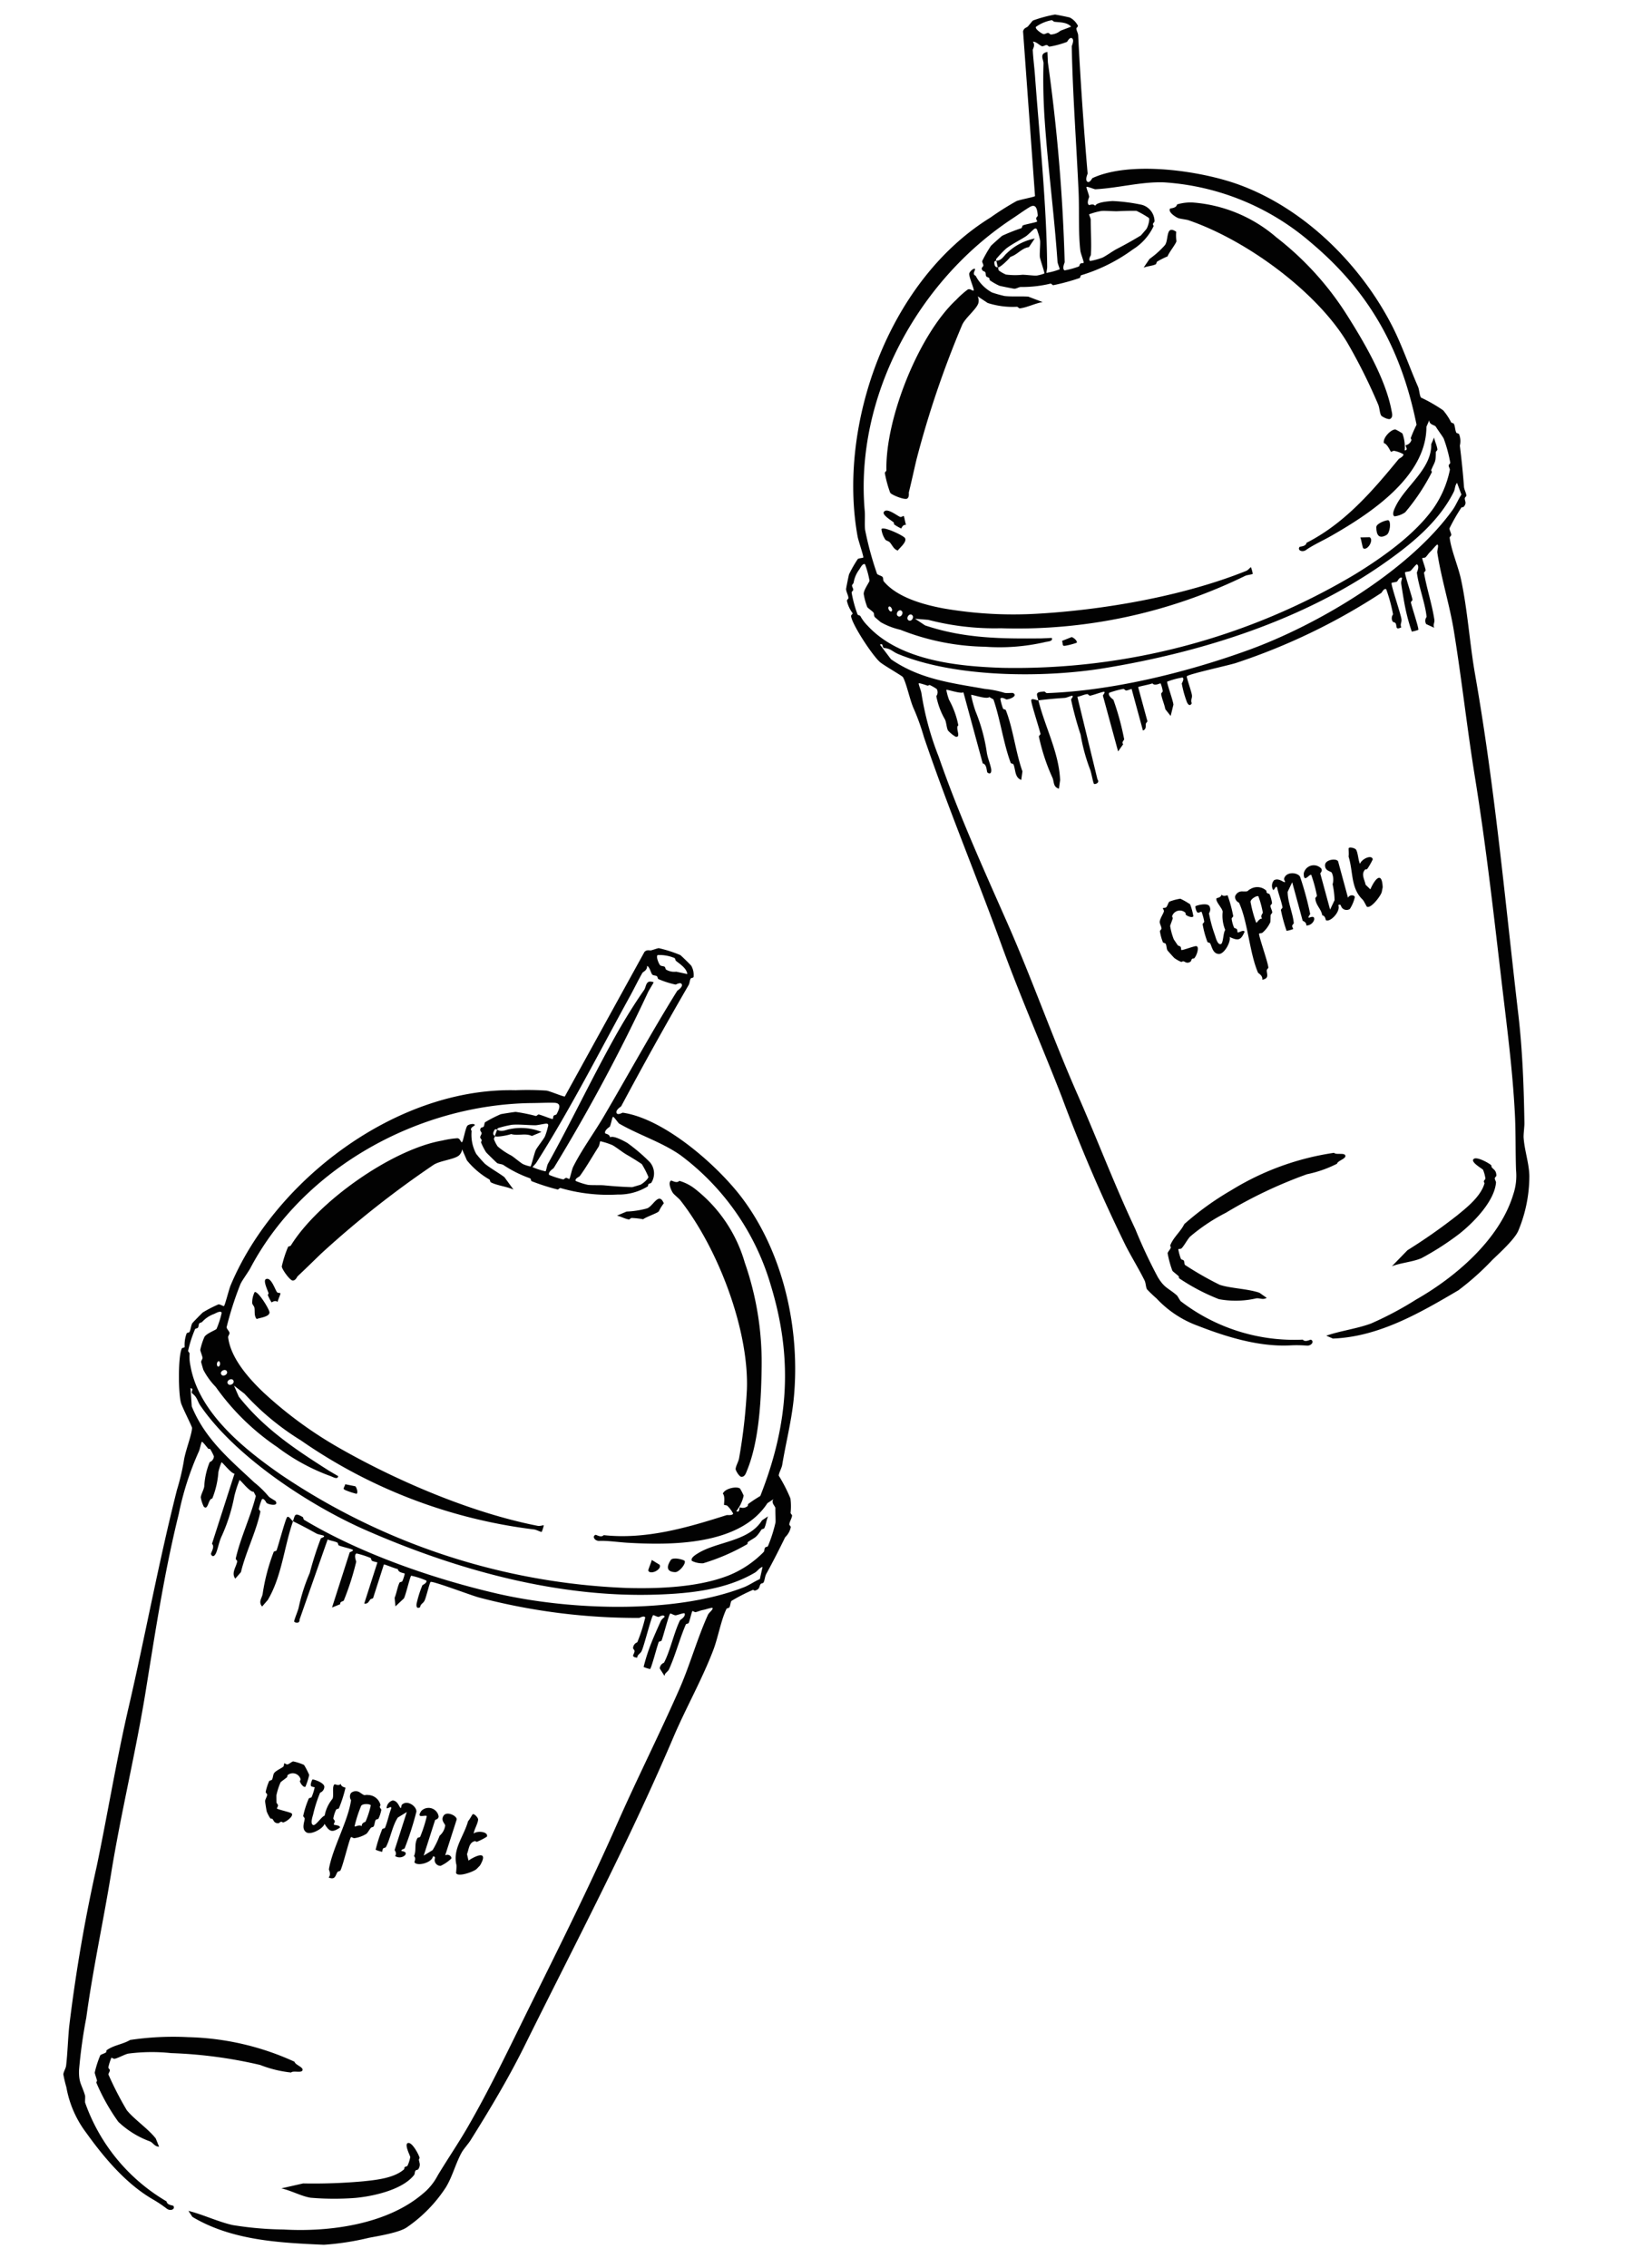
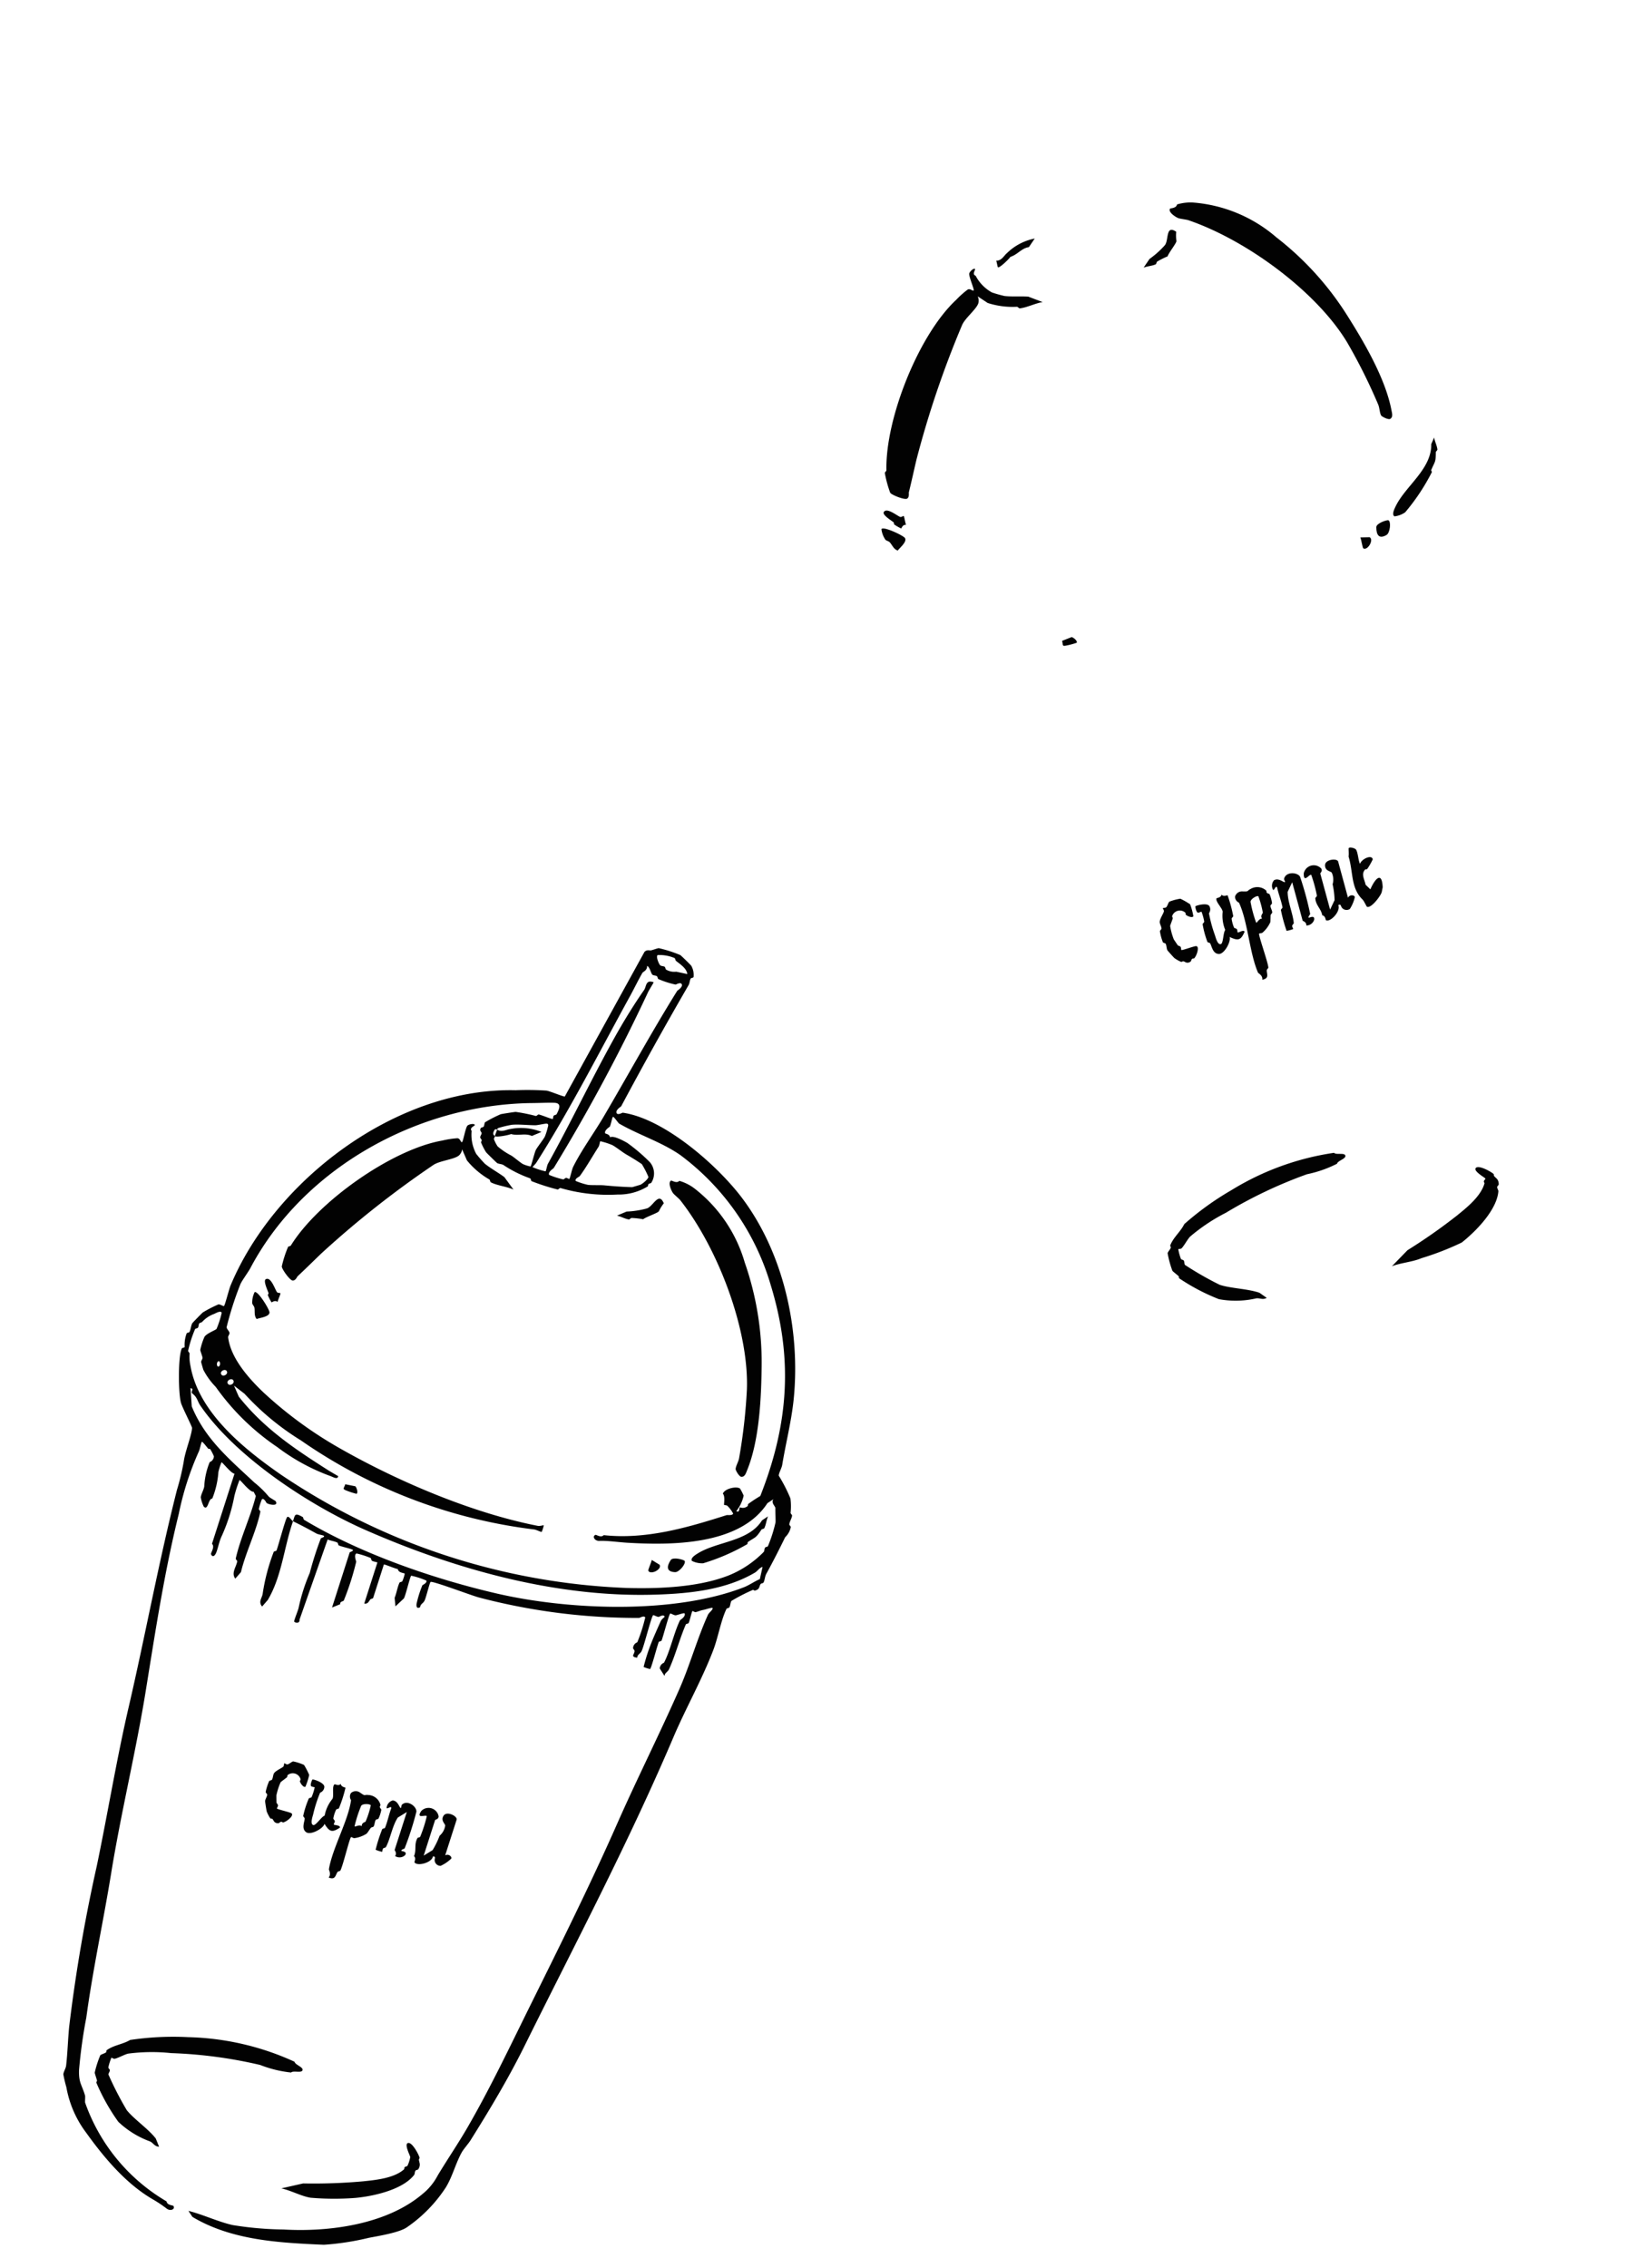
<svg xmlns="http://www.w3.org/2000/svg" width="180" height="250" viewBox="0 0 180 250">
  <defs>
    <clipPath id="clip-path">
      <rect id="사각형_331" data-name="사각형 331" width="180" height="250" transform="translate(746.591 4488.589)" fill="#fff" stroke="#707070" stroke-width="1" />
    </clipPath>
  </defs>
  <g id="dessert04" transform="translate(-746.591 -4488.589)" clip-path="url(#clip-path)">
    <g id="그룹_4605" data-name="그룹 4605" transform="translate(739.816 4481.826)">
      <g id="그룹_4535" data-name="그룹 4535" transform="translate(84.693 19.291) rotate(-16)">
-         <path id="패스_9597" data-name="패스 9597" d="M17.294,72.211c.028-.734-.117-.957.883-.737.1.021.149.23.248.252,6.819,1.7,15.269,2.074,22.709,1.556,7.918-.546,19.278-3.449,25.846-8.641.486-.386.907-.946,1.393-1.354l-.106-1.375c-.344.237-.361.567-.634.865-2.531,2.75-6.174,4.285-9.69,5.487-10.091,3.452-21.6,3.867-32.758,2.552C18.609,70.038,9.2,67.334,3.808,63.031c-.468-.372-.564-.766-1.233-1.017-.3-.113.1-.585-.369-.5l.723,1.882c2.47,3.016,5.661,4.338,9.035,5.994a11.145,11.145,0,0,1,1.985,1.024c.181.1.837.23.872.262.507.45-.5.592-.883.489-.039-.011-.425-.461-.62-.259a5.725,5.725,0,0,0-.014,1.124c.014.1.238.163.248.252.209,2.194-.241,4.753-.1,6.993l-.386.868c-.631-.461-.276-1.237-.351-1.879-.011-.092-.241-.163-.248-.252-.177-2.315.22-4.895.1-7.241l-.369-.379c-.365.2-1.8-.854-1.864-.776a13.217,13.217,0,0,0-.025,1.871,19.332,19.332,0,0,1-.064,4.746c-.064.556.011,1.177-.025,1.747-.025.4-.22.709-.5.369-.1-.117.213-.893-.234-1.127L9.6,69.1c-.333.117-1.673-.847-1.737-.773a6.393,6.393,0,0,0-.014,1.124,9.6,9.6,0,0,1,.209,3c-.432.11-.025,1.443-.638,1.116a3.616,3.616,0,0,1-.613-.883c-.071-.358.071-.861.018-1.248a8.221,8.221,0,0,1-.213-2.75.714.714,0,0,0,.259-.744,5.082,5.082,0,0,0-.617-.634c-.057-.039-.188.035-.248,0-.174-.113-.815-.571-.868-.51-.071.081.032.836-.014,1.124a32.45,32.45,0,0,0-.1,7.241c.362,6.678,1.34,13.26,2.229,19.764.914,6.678,1.308,13.582,2.222,20.264.727,5.327,1.166,10.725,2.031,16.014a55.825,55.825,0,0,0,.922,5.756c.376,1.389.737,1.418,1.464,2.517.064.1.177.666.241.751A20.512,20.512,0,0,0,25.89,148c.184.4.79.191.872.262.326.291-.159.677-.631.493a13.983,13.983,0,0,0-1.74-.525c-3.357-.776-6.522-2.846-9.177-4.87a11.707,11.707,0,0,1-3.566-4.168,14.533,14.533,0,0,1-.734-1.258c-.06-.291.067-.7.014-1-.248-1.365-.67-2.878-.943-4.26a177.731,177.731,0,0,1-2.258-17.765c-.535-5.848-1.35-11.867-1.758-17.758C5.406,88.972,4.453,80.884,4.056,72.65A24.976,24.976,0,0,0,3.85,69.4c-.17-1.042,0-3.006-.2-3.75-.039-.149-1.684-1.84-1.967-2.276-.6-.907-1.836-4.867-1.669-5.767.018-.1.252-.163.252-.248a3.5,3.5,0,0,1-.23-1.5c.014-.092.234-.152.252-.248.057-.3-.053-.712.014-1,.018-.082.677-1.35.769-1.489a14.06,14.06,0,0,1,1.393-1.354c.181-.05.571.06.624.007.085-.082-.011-1.932.032-2.371C4.35,37,14.129,23.205,26.879,19.626a31.757,31.757,0,0,1,3.261-.953c.415-.057,2.034.113,2.123.028L36,.893c.167-.337.5-.3.631-.365.163-.089.673-.471.755-.489a14.356,14.356,0,0,1,2.5.035c.081.018,1.333.666,1.489.769a2.033,2.033,0,0,1,.61,1.131c-.032.1-.234.152-.252.248-.05.227.042.528-.011.748q-1.728,7.433-3.2,14.943c-.011.046-.514.6-.262.872.2.209.6-.238.627-.241,4.586-.719,11.782,2.534,15.415,5.207,6.27,4.608,10.41,12.239,11.849,19.519.464,2.35.578,4.863.9,7.255.05.383-.1.929-.018,1.248A17.32,17.32,0,0,1,69,53.8a6.7,6.7,0,0,1,.478,1.506c.028.1.227.16.248.252.057.294-.067.695-.014,1,.018.1.23.156.248.252a2.08,2.08,0,0,1-.266,1.244c-.252,1.588-.5,2.988-.812,4.484-.064.3.053.705-.014,1-.021.092-.22.145-.252.248-.1.294.113.56-.386.868-.064.039-.2-.039-.248,0a20.664,20.664,0,0,0-1.9,1.847c-.06.209.046.528-.011.748-.025.1-.238.156-.252.248-.22,1.375.035,3.268-.064,4.746-.23,3.456-1.028,7.043-1.393,10.47-1.35,12.728-3.714,24.985-5.753,37.39-.648,3.934-1.634,7.908-2.658,11.7-.1.365-.443,1.141-.521,1.492-.3,1.382-.2,2.885-.556,4.239a15.713,15.713,0,0,1-2.822,5.458c-.624.8-2.754,1.847-3.654,2.322a29.487,29.487,0,0,1-4.526,2.187c-4.714,1.216-9.832,2.517-14.755,1.3l-.617-.507c1.659-.085,3.481.195,5.118.071a37.465,37.465,0,0,0,5.512-1.173c4.817-1.17,10.651-3.807,13.476-8.184a6.449,6.449,0,0,0,1.031-2.485c.489-1.964,1.12-3.991,1.581-5.972,1.148-4.952,1.861-9.85,2.7-14.95,1.194-7.266,2.417-14.539,3.3-21.936.638-5.356,1.584-10.835,2.219-16.205.337-2.85.252-5.909.617-8.734.039-.3.4-.709.262-.872-.057-.067-.709.4-.883.489-.351.181-.514.358-.755.489-.121.064-.326-.05-.376,0-.067.064.028,1.06-.018,1.375-.014.092-.244.156-.252.248-.191,1.737-.1,3.5-.323,5.242-.05.386-.326.475-.262.872l-.741-.634a.716.716,0,0,1,.259-.744c.273-1.425.082-3.5.319-4.991.007-.046.514-.571.262-.872-.067-.081-.744.447-.883.489-.174.057-.567-.064-.624-.007-.113.11,0,2.584-.043,3.123-.007.089-.248.159-.252.248-.039.535.071,3.013-.043,3.123a3.521,3.521,0,0,1-.748-.011A20.983,20.983,0,0,1,59,73.416c.05-.627.184-1.726.284-2.5.039-.3.312-.571.259-.62-.223-.209-.567.227-.627.241-.184.05-.571-.06-.624-.007-.149.145.032,3.435-.057,4.122-.05.386-.326.475-.262.872-.8.135-.365-.284-.493-.631-.039-.1-.22-.156-.248-.252a.717.717,0,0,1,.259-.744,17.914,17.914,0,0,0,.039-2.871c-.191-.206-.564.22-.627.241a68.47,68.47,0,0,1-17.527,3.009c-.865.035-5.419-.273-5.618-.078-.078.074.025,1.715-.028,2.123s-.326.475-.262.872c-.3.333-.479.025-.493-.383a11.674,11.674,0,0,1,.028-2c.007-.032.461-.425.259-.62a8.473,8.473,0,0,0-1.747-.025c-.1.1.05,2.166-.036,2.623l-.638,1.117-.362-.879c.057-.564-.053-1.2.025-1.747.014-.092.231-.149.252-.248a3.855,3.855,0,0,0,.011-.875c-.06-.064-.709.135-.872-.262-.269.053-1.623-.1-1.623-.021l-.053,3.871c0,.074-.2.135-.252.248-.092.195-.078.581-.507.617l.064-4.746c0-.032-.457.039-.624-.007-.1-.028-.156-.237-.248-.252a9.371,9.371,0,0,0-1.623-.021c-.266.252.23.833.238.879a29.561,29.561,0,0,1-.06,4.494c-.028.113-.4.223-.255.5l-.758.613.085-6.369c0-.064.376-.269.255-.372-.092-.078-1.265.025-1.623-.021-.092-.011-.152-.237-.248-.252-.344-.06-.762.025-1.124-.014L21.158,82.4c.188.447-.415.478-.5.369-.074-.089.057-1.265.021-1.623a20.215,20.215,0,0,1,.053-3.995,37.006,37.006,0,0,1,.053-3.995c.018-.085.379-.266.255-.372-.078-.064-.634.039-.875-.011-1.01-.216-1.74-.362-2.864-.539-.117,3.009.6,6.164-.124,9.116l-.386.868c-.588-.383-.273-.886-.354-1.379a21.809,21.809,0,0,1-.184-4.75c0-.085.248-.16.252-.248.039-.634-.082-3.732.053-3.87.17-.174.553.23.744.259ZM41.23,1.847c-.277-.6-1.063-.794-1.609-1.021-.106-.043-.156-.23-.248-.252A4.265,4.265,0,0,0,37.5.8c-.2.181.44.957.61,1.007s.351-.042.5.007c.1.035.156.234.248.252a1.788,1.788,0,0,0,1.127-.11l1.251-.106Zm-.266,1.248c-.2-.209-.6.237-.627.241a9.911,9.911,0,0,1-2-.028c-.092-.018-.142-.22-.248-.252-.149-.05-.344.039-.5-.007-.206-.064-.521-.734-.865-.762.184.454-.234.751-.262.872-.209.893-.358,1.886-.535,2.74-1.429,6.848-2.68,14-4.526,20.671-.067.237-.284.6-.259.62a7.571,7.571,0,0,0,1.5.021c.06-.06-.039-.638.011-.876,1.092-5.111,1.854-10.325,2.956-15.447.422-1.964.968-4.076,1.581-5.972.138-.429-.2-1.18.766-1.113l-.266,1.12A197.462,197.462,0,0,1,33.4,26.6c-.018.064-.514.61-.262.872a8.921,8.921,0,0,0,1.623.021c.089-.014.145-.2.252-.248.135-.053.33.05.376,0,.071-.067-.032-1.06.018-1.375.319-1.967,1.113-4.264,1.584-6.224,1.251-5.228,2.332-10.5,3.711-15.684.021-.085.514-.6.262-.872ZM63.971,56.36A.819.819,0,0,0,64.726,56c.042-.064-.032-.2,0-.248a15.231,15.231,0,0,1,1.017-1.233c.688-8.645-1.035-15.656-5.689-22.557a27.447,27.447,0,0,0-13.717-10.8c-2.407-.776-4.991-.776-7.475-1.35-.1-.021-.8-.592-.868-.51s.035.836-.014,1.124c-.007.046-.517.6-.262.872.025.025.5-.064.62.259.294-.326,1.457-.092,2,.028a19.726,19.726,0,0,1,2.981,1.29A1.9,1.9,0,0,1,44.161,25c-.021.089-.2.138-.252.248-.035.078.028.195,0,.248a6.06,6.06,0,0,1-2.9,1.832,18.8,18.8,0,0,1-6.259,1.163c-.089.007-.163.241-.252.248a23.53,23.53,0,0,1-3-.039c-.089-.007-.156-.245-.248-.252a13.289,13.289,0,0,1-3.24-.542c-.206-.064-.535.05-.748-.011-.082-.025-1.407-.712-1.489-.769a6.336,6.336,0,0,1-.861-.886c-.032-.053.039-.174,0-.248-.046-.1-.209-.156-.248-.252-.053-.138.057-.344.007-.5-.035-.121-.337-.177-.245-.5.028-.1.22-.145.252-.248.05-.149-.039-.344.007-.5a14.178,14.178,0,0,1,1.393-1.354c.135-.085,1.425-.709,1.51-.73a20.688,20.688,0,0,1,2.251-.22c.1-.014.159-.237.252-.248.347-.039,1.552.092,1.623.021.043-.042-.053-.241,0-.376.046-.106.238-.16.252-.248.142-.716.174-1.34-.61-1.131-.61.16-1.514.486-2.258.72C17.131,24.2,7.009,34.608,4.644,46.943c-.085.447-.486,1.588-.528,1.992a36.045,36.045,0,0,0-.067,4.994c.036.138.454.365.493.507.046.167-.064.372-.007.5.943,2.116,3.495,3.672,5.558,4.7a45.12,45.12,0,0,0,9.694,3.378c6.94,1.574,15.9,2.6,23.453,1.818.3-.032.585-.294.627-.241a3.514,3.514,0,0,1-.011.748c-.06.06-.638-.057-.875-.011a57.156,57.156,0,0,1-27.452-1.871,29.047,29.047,0,0,1-7.45-3.1l-1.368-.517.861,1.01c3.793,2.616,7.819,3.771,11.923,4.909l1.12.266c.053.436-.574.237-.879.237a22.354,22.354,0,0,1-6.476-1.336,26.441,26.441,0,0,1-8.432-4.36,7.97,7.97,0,0,1-1.854-1.4c-.039-.05-.475-.709-.489-.755-.046-.167.064-.376.007-.5-.074-.163-.471-.663-.489-.755a7.068,7.068,0,0,1,.021-1.5c.1-.429.971-1.085,1.017-1.233a10.1,10.1,0,0,0,.025-1.871c-.2-.223-.6.237-.755.365A3.31,3.31,0,0,0,1.3,54.148c-.05.1-.213.149-.252.248-.057.135.043.34-.007.5C1,55,.8,55.049.785,55.144a13.373,13.373,0,0,0-.035,2.5c.014.092.22.152.248.252a4.648,4.648,0,0,0,.482,1.255c2.357,4.675,8.351,7.05,13,8.546a73.085,73.085,0,0,0,40.2.8c3.431-.953,7.507-2.378,10.3-4.6a11.333,11.333,0,0,0,2.921-3.583c.053-.138-.043-.34.007-.5.032-.1.234-.152.252-.248A15.448,15.448,0,0,0,68.2,56.81c-.032-.2-.358-1.07-.478-1.506-.057-.209-.666-.4-.489-.883l-.507.617c-1.538,5.366-8.822,7.55-13.483,8.684-.9.22-2.212.422-3.006.709-.479.174-.95-.227-.617-.507.081-.067.681.163.879-.237,4.633-.893,8.581-3.495,12.32-6.079.046-.032.627-.121.631-.365a3.333,3.333,0,0,0-.865-.634c-.135-.057-.333.039-.376,0s-.145-.964-.486-1.131c.021-.6,1.17-1.248,1.638-1.1a5.8,5.8,0,0,1,.617.634,4.226,4.226,0,0,1-.276,1.868c.447.1.184-.425.255-.5ZM26.187,24.372s-.206-.046-.252.121c-.167.631.227.592.241.627.039.1-.067.276,0,.376a3.88,3.88,0,0,0,.617.634,7.769,7.769,0,0,0,1.74.524c.365.1,1.141.443,1.492.521a3.852,3.852,0,0,0,.876.011c.071-.071-.021-1.5.025-1.871.035-.3.475-1.425.525-1.74a6.245,6.245,0,0,0,.014-1c-.007-.273.014-.553-.369-.379-.291.131-.79.418-1.007.486-.773.237-1.818.425-2.506.716a12.046,12.046,0,0,0-1.258.734.228.228,0,0,0-.128.248Zm9.953,2.885a8.123,8.123,0,0,0,1.375.018c.372-.046,1.347-.393,1.754-.475,1.049-.213,1.96-.422,3.006-.709.046-.014.592-.386.755-.489.216-.135.7-.9.638-1.117a10.509,10.509,0,0,0-1.109-1.138c-.677-.206-1.294-.365-1.992-.528-.4-.092-1.372-.468-1.74-.525a7.572,7.572,0,0,0-1.375-.018c-.053.05.043.44-.007.624-.323,1.134-.663,2.669-1.049,3.732-.025.064-.461.425-.259.62ZM4.5,58.3c.163-.188-.071-.7-.245-.5S4.322,58.5,4.5,58.3Zm1,.262c-.269-.277-.776.216-.507.493S5.761,58.838,5.491,58.561Zm.989.762c-.269-.277-.776.216-.507.493S6.75,59.6,6.48,59.323Z" transform="translate(0 0)" fill="#020202" />
        <path id="패스_9598" data-name="패스 9598" d="M.025,1.231C.627,1.4,1,.916,1.4.749a6.031,6.031,0,0,1,3.381-.7L3.9.784c-.8-.117-1.432.454-2.254.468-.227.2-1.5.872-1.634.727-.046-.05.039-.546.011-.748Z" transform="translate(26.163 23.141)" fill="#020202" />
        <path id="패스_9599" data-name="패스 9599" d="M1.312,5.781A5.475,5.475,0,0,0,1.3,6.9c.014.092.216.149.248.252.046.149-.05.344-.007.5a36.121,36.121,0,0,0,3.08,3.165c1.053.719,2.864,1.269,3.97,2.052l.613.759c-.489.124-.723-.206-1.12-.266A10.109,10.109,0,0,1,4.1,12.313,22.419,22.419,0,0,1,.522,8.893c-.036-.053.042-.184,0-.248C.429,8.481.05,7.971.032,7.889a11.03,11.03,0,0,1,.028-2c.032-.113.39-.326.507-.493.043-.06-.035-.2,0-.248.574-.769,1.514-1.141,2.148-1.843A32.137,32.137,0,0,1,8.741,1.141a29.8,29.8,0,0,1,12-.837c.167.315,1.12.273,1.116.638s-.957.3-1.131.61a13.1,13.1,0,0,1-3.5.2A50.162,50.162,0,0,0,7.465,3.37,20.15,20.15,0,0,0,2.949,4.809c-.34.188-.925.8-1.262.982-.121.064-.326-.05-.376,0Z" transform="translate(14.136 128.851)" fill="#020202" />
-         <path id="패스_9600" data-name="패스 9600" d="M0,8.9,2.141,7.676A61.305,61.305,0,0,0,8.414,5.514c1.272-.539,3.13-1.308,3.906-2.57.032-.053-.032-.174,0-.248.05-.106.23-.16.252-.248a3.942,3.942,0,0,0,.014-1c-.028-.113-1.021-1.1-.73-1.382.372-.362,1.567.861,1.733,1.148.032.053-.039.17,0,.248.131.3.376.439.237,1-.025.1-.223.145-.252.248-.05.16.046.358-.007.5-.737,1.918-3.555,3.527-5.43,4.3A30.716,30.716,0,0,1,3.374,8.945C2.353,9.08,1.063,8.807,0,8.9Z" transform="translate(37.565 134.03)" fill="#020202" />
+         <path id="패스_9600" data-name="패스 9600" d="M0,8.9,2.141,7.676A61.305,61.305,0,0,0,8.414,5.514c1.272-.539,3.13-1.308,3.906-2.57.032-.053-.032-.174,0-.248.05-.106.23-.16.252-.248c-.028-.113-1.021-1.1-.73-1.382.372-.362,1.567.861,1.733,1.148.032.053-.039.17,0,.248.131.3.376.439.237,1-.025.1-.223.145-.252.248-.05.16.046.358-.007.5-.737,1.918-3.555,3.527-5.43,4.3A30.716,30.716,0,0,1,3.374,8.945C2.353,9.08,1.063,8.807,0,8.9Z" transform="translate(37.565 134.03)" fill="#020202" />
        <path id="패스_9601" data-name="패스 9601" d="M1.47,5.027c-.138.135.071,3.236-.053,3.871-.018.092-.22.142-.252.248-.128.386.057.946-.762.865.2-.432-.227-.8-.237-.879-.308-2.371.475-5.7.11-7.993A.729.729,0,0,1,.035.388.8.8,0,0,1,.913.026c.844.28.493.1,1,.014A1.45,1.45,0,0,1,3.529.686c.032.053-.039.17,0,.248.046.11.227.163.248.252a3.94,3.94,0,0,1-.014,1c-.018.1-.23.149-.252.248-.053.227.05.542-.011.748-.028.1-.213.142-.252.248-.067.174-.188.635-.259.744a3.352,3.352,0,0,1-1.134.858c-.135.053-.33-.05-.376,0Zm1.053-3.98c-.135-.142-.918.05-1,.362A14.071,14.071,0,0,0,1.488,3.78c.071.082.45-.386.751-.241-.131-.4.241-.525.259-.62A10.167,10.167,0,0,0,2.523,1.047Z" transform="translate(32.132 98.626)" fill="#020202" />
        <path id="패스_9602" data-name="패스 9602" d="M1.764,5.243l.762-.865A9.246,9.246,0,0,0,2.8,2.634,1.816,1.816,0,0,0,3.064,1.39c-.053-.206-.677-.379-.486-1.007S4.082,0,4.078.4L4.021,4.527c.291-.308.755-.1.748.135a4.142,4.142,0,0,1-.89,1.113.651.651,0,0,1-.744-.259c-.2-.3.021-.567-.369-.5C2.873,5.739,1.4,6.622,1,6.239c-.025-.025.078-.5-.241-.627.085-.73-.376-1.219-.223-2,.018-.1.241-.156.252-.248A15.031,15.031,0,0,0,.821.99C.651.809-.267,1.709.076.6a1.126,1.126,0,0,1,2,.028c.085.326-.255.432-.255.5L1.764,5.25Z" transform="translate(40.087 98.024)" fill="#020202" />
        <path id="패스_9603" data-name="패스 9603" d="M3.788.255a15.015,15.015,0,0,1-.032,2.371c-.014.092-.234.149-.252.248a3.934,3.934,0,0,0-.014,1c.014.089.2.145.248.252.053.135-.05.33,0,.376.078.082.705-.156.748.135-.677.826-.975.769-1.751.1.035.524-1.067,1.655-1.645,1.478-.641-.2-.521-1-.606-1.382-.021-.1-.234-.16-.248-.252a10.492,10.492,0,0,1,.028-2c.011-.092.237-.152.252-.248A5.753,5.753,0,0,0,.527,1.212C.5,1.18.3,1.237.151,1.209-.072,1.166.01.486.038.457.123.372,1.413.4,1.53.851a.719.719,0,0,1-.259.744,14.963,14.963,0,0,0-.035,2.5c.011.266-.025,1.141.358,1.131.291-.007.592-1.155.893-1.361a4.111,4.111,0,0,1,.277-2c.113-.355-.5-1.35-.227-1.627.025-.025.5.078.627-.241.124.323.6.234.62.259Z" transform="translate(27.635 98.376)" fill="#020202" />
        <path id="패스_9604" data-name="패스 9604" d="M4.042,2.3c-.152.163-.613-.17-.744-.386-.035-.06.039-.191,0-.248a.893.893,0,0,0-1.5-.021c-.035.053.035.181,0,.248-.092.16-.489.659-.51.741a7.055,7.055,0,0,0-.021,1.5c.007.043.191.61.241.751.035.1.206.149.248.252.053.135-.05.33,0,.376.067.071,1.279-.025,1.623.021.479.064-.142,1.024-.517,1.241-.053.032-.174-.039-.248,0-.106.046-.159.22-.252.248-.471.138-.564-.17-.744-.259-.074-.035-.195.028-.248,0A3.735,3.735,0,0,1,.75,6.13C.714,6.07.278,5.18.264,5.123.211,4.914.321,4.6.275,4.376c-.021-.1-.234-.16-.248-.252A5.648,5.648,0,0,1,.044,2.876c.014-.092.23-.149.252-.248C.349,2.4.246,2.086.307,1.88c.1-.33.631-.758.762-.989.067-.117-.043-.33,0-.376s.255.071.376,0c.174-.092.379-.461.507-.493A5.647,5.647,0,0,1,3.2.044,8.137,8.137,0,0,1,4.064.93a7,7,0,0,1-.018,1.375Z" transform="translate(23.116 97.52)" fill="#020202" />
        <path id="패스_9605" data-name="패스 9605" d="M2.291,1.01l-.762.865c-.312,1.063-.1,2.467-.3,3.491-.018.089-.206.138-.252.248-.057.135.039.333,0,.376a3.522,3.522,0,0,1-.748-.011A17.008,17.008,0,0,1,.26,3.608C.267,3.519.5,3.452.512,3.36.582,2.626.49,1.85.543,1.113.5.755.15,1.354.044,1.23A.927.927,0,0,1,.433.237c.6-.163,1,.645,1.116.514C1.6.7,1.486.492,1.554.375,1.965-.337,3.152.085,3.3.648a34.164,34.164,0,0,1-.057,4.246c-.018.085-.369.255-.255.372.028.028.748-.138.493.383a.889.889,0,0,1-1,.362c.142-.376-.241-.574-.241-.627l.06-4.37Z" transform="translate(36.366 98.217)" fill="#020202" />
        <path id="패스_9606" data-name="패스 9606" d="M1.254,2.04c.312-.464,1.528-.68,1.5-.1a6.9,6.9,0,0,1-.886.861c-.053.035-.188-.043-.248,0-.574.358-.354,1-.4,1.62l.365.631c.762-.936,1.8-1.652,1.372.142-.007.028-.227.447-.255.5C2.462,6.081,1.041,7.14.69,6.782.658,6.75.555,6.091.452,5.9-.473,4.315.314,2.692.272.906.378.721.5.069.534.034c.135-.138.691.181.744.386.106.418-.092,1.141-.021,1.623Z" transform="translate(45.148 97.293)" fill="#020202" />
        <path id="패스_9607" data-name="패스 9607" d="M15.818.036c.1.1-.525.461-.135.748A4.466,4.466,0,0,0,16.9,3.049a13.834,13.834,0,0,0,1.237.766c.709.294,1.772.521,2.488.783l1.361,1.017c-.808-.106-1.861.11-2.623-.035-.092-.018-.149-.227-.248-.252a8.946,8.946,0,0,1-2.981-1.29l-.861-1.01a1.074,1.074,0,0,1-.135.748c-.365.578-1.879,1.177-2.4,1.84A107.26,107.26,0,0,0,3.823,18.481C3.249,19.5,2.647,20.633,2.03,21.7c-.053.1-.075.535-.383.62S.109,21.452.038,21.179A12.588,12.588,0,0,1,.07,18.931c.018-.092.227-.149.252-.248C1.76,13.193,7.868,5.292,12.9,2.744a9.938,9.938,0,0,1,1.51-.73c.323-.089.518.376.62.259S14.946.788,15.056.4c.057-.2.61-.507.755-.365Z" transform="translate(7.867 24.552)" fill="#020202" />
        <path id="패스_9608" data-name="패스 9608" d="M.08.241C.143.181.767.4.959,0A5.124,5.124,0,0,1,2.7.277,15.911,15.911,0,0,1,10.486,6.5a33.377,33.377,0,0,1,5.1,10.311c.946,3.229,2.18,7.865,1.843,11.516-.028.3-.014.766-.386.868-.245.067-.833-.5-.865-.635-.082-.319.067-.868.018-1.248A61.075,61.075,0,0,0,14.8,19.8C13.116,13.5,7.264,5.9,1.682,2.01c-.174-.121-.84-.4-.992-.514C.4,1.273-.225.539.083.238Z" transform="translate(46.095 23.904)" fill="#020202" />
        <path id="패스_9609" data-name="패스 9609" d="M.082,7.153c-.266-.259.184-.758.39-.992C2.12,4.275,5.452,3.3,6.167.617L6.674,0c-.057.432.06.964-.018,1.375-.018.092-.223.145-.252.248-.33,1.1-.347.893-1.024,1.733-.043.053.035.2,0,.248A22.861,22.861,0,0,1,1.336,7.046a2.58,2.58,0,0,1-1.251.106Z" transform="translate(60.543 56.406)" fill="#020202" />
        <path id="패스_9610" data-name="패스 9610" d="M0,3.166l.883-.737A9.944,9.944,0,0,0,2.9,1.458c.617-.383.7-2.219,1.638-1.1a4.62,4.62,0,0,0-.262,1C4.193,1.6,3.1,2.362,2.878,2.705a9.248,9.248,0,0,0-1.251.234c-.1.025-.16.23-.252.248C.964,3.255.436,3.124,0,3.17Z" transform="translate(41.602 26.412)" fill="#020202" />
        <path id="패스_9611" data-name="패스 9611" d="M.034.034C.317-.256,2.167,1.378,2.259,1.69c.138.471-.854.872-1.138,1.109C.714,2.544.7,2.026.512,1.668.445,1.537.225,1.427.143,1.289A2.581,2.581,0,0,1,.037.038Z" transform="translate(5.834 49.29)" fill="#020202" />
        <path id="패스_9612" data-name="패스 9612" d="M2.039,1.12c.06.06-.05.759-.014,1-.369-.142-.585.245-.627.241a5.084,5.084,0,0,1-.617-.634c-.035-.05.043-.191,0-.248C.628,1.251-.212.351.05.1.518-.361,1.387.957,1.66,1.117c.117.067.33-.042.376,0Z" transform="translate(6.586 47.492)" fill="#020202" />
        <path id="패스_9613" data-name="패스 9613" d="M1.6.053c.248.255-.227,1.379-.645,1.489C.041,1.783-.15,1.265.1.407.226-.022,1.5-.057,1.6.053Z" transform="translate(58.266 63.743)" fill="#020202" />
        <path id="패스_9614" data-name="패스 9614" d="M1.529.755A8.168,8.168,0,0,1,.405.741C-.169.7.033.624.04.11L1.167,0c.216.121.521.617.365.755Z" transform="translate(21.578 66.54)" fill="#020202" />
        <path id="패스_9615" data-name="패스 9615" d="M1.035.262C1.432.677.4,1.652.021,1.248-.049,1.173.082.277.039,0Z" transform="translate(56.322 64.75)" fill="#020202" />
      </g>
      <g id="그룹_4607" data-name="그룹 4607" transform="translate(43.647 100.303) rotate(17)">
        <path id="패스_9597-2" data-name="패스 9597" d="M17.294,72.211c.028-.734-.117-.957.883-.737.1.021.149.23.248.252,6.819,1.7,15.269,2.074,22.709,1.556,7.918-.546,19.278-3.449,25.846-8.641.486-.386.907-.946,1.393-1.354l-.106-1.375c-.344.238-.361.567-.634.865-2.531,2.75-6.174,4.285-9.69,5.487-10.091,3.452-21.6,3.867-32.758,2.552C18.609,70.038,9.2,67.334,3.808,63.031c-.468-.372-.564-.766-1.233-1.017-.3-.113.1-.585-.369-.5l.723,1.882c2.47,3.016,5.661,4.338,9.035,5.994a11.145,11.145,0,0,1,1.985,1.024c.181.1.837.23.872.262.507.45-.5.592-.883.489-.039-.011-.425-.461-.62-.259a5.725,5.725,0,0,0-.014,1.124c.014.1.238.163.248.252.209,2.194-.241,4.753-.1,6.993l-.386.868c-.631-.461-.276-1.237-.351-1.879-.011-.092-.241-.163-.248-.252-.177-2.315.22-4.895.1-7.241l-.369-.379c-.365.2-1.8-.854-1.864-.776a13.217,13.217,0,0,0-.025,1.871,19.332,19.332,0,0,1-.064,4.746c-.064.556.011,1.177-.025,1.747-.025.4-.22.709-.5.369-.1-.117.213-.893-.234-1.127L9.6,69.1c-.333.117-1.673-.847-1.737-.773a6.393,6.393,0,0,0-.014,1.124,9.6,9.6,0,0,1,.209,3c-.432.11-.025,1.443-.638,1.116a3.616,3.616,0,0,1-.613-.883c-.071-.358.071-.861.018-1.248a8.221,8.221,0,0,1-.213-2.75.714.714,0,0,0,.259-.744,5.082,5.082,0,0,0-.617-.634c-.057-.039-.188.035-.248,0-.174-.113-.815-.571-.868-.51-.071.081.032.836-.014,1.124a32.45,32.45,0,0,0-.1,7.241c.362,6.678,1.34,13.26,2.229,19.764.914,6.678,1.308,13.582,2.222,20.264.727,5.327,1.166,10.725,2.031,16.014a55.825,55.825,0,0,0,.922,5.756c.376,1.389.737,1.418,1.464,2.517.064.1.177.666.241.751A20.512,20.512,0,0,0,25.89,148c.184.4.79.191.872.262.326.291-.159.677-.631.493a13.983,13.983,0,0,0-1.74-.525c-3.357-.776-6.522-2.846-9.177-4.87a11.707,11.707,0,0,1-3.566-4.168,14.533,14.533,0,0,1-.734-1.258c-.06-.291.067-.7.014-1-.248-1.365-.67-2.878-.943-4.26a177.731,177.731,0,0,1-2.258-17.765c-.535-5.848-1.35-11.867-1.758-17.758C5.406,88.972,4.453,80.884,4.056,72.65A24.976,24.976,0,0,0,3.85,69.4c-.17-1.042,0-3.006-.2-3.75-.039-.149-1.684-1.84-1.967-2.276-.6-.907-1.836-4.867-1.669-5.767.018-.1.252-.163.252-.248a3.5,3.5,0,0,1-.23-1.5c.014-.092.234-.152.252-.248.057-.3-.053-.712.014-1,.018-.082.677-1.35.769-1.489a14.06,14.06,0,0,1,1.393-1.354c.181-.05.571.06.624.007.085-.082-.011-1.932.032-2.371C4.35,37,14.129,23.205,26.879,19.626a31.757,31.757,0,0,1,3.261-.953c.415-.057,2.034.113,2.123.028L36,.893c.167-.337.5-.3.631-.365.163-.089.673-.471.755-.489a14.356,14.356,0,0,1,2.5.035c.081.018,1.333.666,1.489.769a2.033,2.033,0,0,1,.61,1.131c-.032.1-.234.152-.252.248-.05.227.042.528-.011.748q-1.728,7.433-3.2,14.943c-.011.046-.514.6-.262.872.2.209.6-.238.627-.241,4.586-.719,11.782,2.534,15.415,5.207,6.27,4.608,10.41,12.239,11.849,19.519.464,2.35.578,4.863.9,7.255.05.383-.1.929-.018,1.248A17.32,17.32,0,0,1,69,53.8a6.7,6.7,0,0,1,.478,1.506c.028.1.227.16.248.252.057.294-.067.695-.014,1,.018.1.23.156.248.252a2.08,2.08,0,0,1-.266,1.244c-.252,1.588-.5,2.988-.812,4.484-.064.3.053.705-.014,1-.021.092-.22.145-.252.248-.1.294.113.56-.386.868-.064.039-.2-.039-.248,0a20.666,20.666,0,0,0-1.9,1.847c-.06.209.046.528-.011.748-.025.1-.238.156-.252.248-.22,1.375.035,3.268-.064,4.746-.23,3.456-1.028,7.043-1.393,10.47-1.35,12.728-3.714,24.985-5.753,37.39-.648,3.934-1.634,7.908-2.658,11.7-.1.365-.443,1.141-.521,1.492-.3,1.382-.2,2.885-.556,4.239a15.714,15.714,0,0,1-2.822,5.458c-.624.8-2.754,1.847-3.654,2.322a29.487,29.487,0,0,1-4.526,2.187c-4.714,1.216-9.832,2.517-14.755,1.3l-.617-.507c1.659-.085,3.481.195,5.118.071a37.465,37.465,0,0,0,5.512-1.173c4.817-1.17,10.651-3.807,13.476-8.184a6.449,6.449,0,0,0,1.031-2.485c.489-1.964,1.12-3.991,1.581-5.972,1.148-4.952,1.861-9.85,2.7-14.95,1.194-7.266,2.417-14.539,3.3-21.936.638-5.356,1.584-10.835,2.219-16.205.337-2.85.252-5.909.617-8.734.039-.3.4-.709.262-.872-.057-.067-.709.4-.883.489-.351.181-.514.358-.755.489-.121.064-.326-.05-.376,0-.067.064.028,1.06-.018,1.375-.014.092-.244.156-.252.248-.191,1.737-.1,3.5-.323,5.242-.05.386-.326.475-.262.872l-.741-.634a.716.716,0,0,1,.259-.744c.273-1.425.082-3.5.319-4.991.007-.046.514-.571.262-.872-.067-.081-.744.447-.883.489-.174.057-.567-.064-.624-.007-.113.11,0,2.584-.043,3.123-.007.089-.248.159-.252.248-.039.535.071,3.013-.043,3.123a3.521,3.521,0,0,1-.748-.011A20.983,20.983,0,0,1,59,73.416c.05-.627.184-1.726.284-2.5.039-.3.312-.571.259-.62-.223-.209-.567.227-.627.241-.184.05-.571-.06-.624-.007-.149.145.032,3.434-.057,4.122-.05.386-.326.475-.262.872-.8.135-.365-.284-.493-.631-.039-.1-.22-.156-.248-.252a.717.717,0,0,1,.259-.744,17.914,17.914,0,0,0,.039-2.871c-.191-.206-.564.22-.627.241a68.467,68.467,0,0,1-17.527,3.009c-.865.035-5.419-.273-5.618-.078-.078.074.025,1.715-.028,2.123s-.326.475-.262.872c-.3.333-.479.025-.493-.383a11.674,11.674,0,0,1,.028-2c.007-.032.461-.425.259-.62a8.473,8.473,0,0,0-1.747-.025c-.1.1.05,2.166-.036,2.623l-.638,1.117-.362-.879c.057-.564-.053-1.2.025-1.747.014-.092.231-.149.252-.248a3.855,3.855,0,0,0,.011-.875c-.06-.064-.709.135-.872-.262-.269.053-1.623-.1-1.623-.021l-.053,3.871c0,.074-.2.135-.252.248-.092.195-.078.581-.507.617l.064-4.746c0-.032-.457.039-.624-.007-.1-.028-.156-.237-.248-.252a9.371,9.371,0,0,0-1.623-.021c-.266.252.23.833.238.879a29.561,29.561,0,0,1-.06,4.494c-.028.113-.4.223-.255.5l-.758.613.085-6.369c0-.064.376-.269.255-.372-.092-.078-1.265.025-1.623-.021-.092-.011-.152-.237-.248-.252-.344-.06-.762.025-1.124-.014L21.158,82.4c.188.447-.415.478-.5.369-.074-.089.057-1.265.021-1.623a20.215,20.215,0,0,1,.053-3.995,37.006,37.006,0,0,1,.053-3.995c.018-.085.379-.266.255-.372-.078-.064-.634.039-.875-.011-1.01-.216-1.74-.362-2.864-.539-.117,3.009.6,6.164-.124,9.116l-.386.868c-.588-.383-.273-.886-.354-1.379a21.809,21.809,0,0,1-.184-4.75c0-.085.248-.16.252-.248.039-.634-.082-3.732.053-3.87.17-.174.553.23.744.259ZM41.23,1.847c-.277-.6-1.063-.794-1.609-1.021-.106-.043-.156-.23-.248-.252A4.265,4.265,0,0,0,37.5.8c-.2.181.44.957.61,1.007s.351-.042.5.007c.1.035.156.234.248.252a1.788,1.788,0,0,0,1.127-.11l1.251-.106Zm-.266,1.248c-.2-.209-.6.237-.627.241a9.911,9.911,0,0,1-2-.028c-.092-.018-.142-.22-.248-.252-.149-.05-.344.039-.5-.007-.206-.064-.521-.734-.865-.762.184.454-.234.751-.262.872-.209.893-.358,1.886-.535,2.74-1.429,6.848-2.68,14-4.526,20.671-.067.237-.284.6-.259.62a7.571,7.571,0,0,0,1.5.021c.06-.06-.039-.638.011-.876,1.092-5.111,1.854-10.325,2.956-15.447.422-1.964.968-4.076,1.581-5.972.138-.429-.2-1.18.766-1.113l-.266,1.12A197.462,197.462,0,0,1,33.4,26.6c-.018.064-.514.61-.262.872a8.921,8.921,0,0,0,1.623.021c.089-.014.145-.2.252-.248.135-.053.33.05.376,0,.071-.067-.032-1.06.018-1.375.319-1.967,1.113-4.264,1.584-6.224,1.251-5.228,2.332-10.5,3.711-15.684.021-.085.514-.6.262-.872ZM63.971,56.36a.819.819,0,0,0,.755-.365c.042-.064-.032-.2,0-.248a15.232,15.232,0,0,1,1.017-1.233c.688-8.645-1.035-15.656-5.689-22.557a27.447,27.447,0,0,0-13.717-10.8c-2.407-.776-4.991-.776-7.475-1.35-.1-.021-.8-.592-.868-.51s.035.836-.014,1.124c-.007.046-.517.6-.262.872.025.025.5-.064.62.259.294-.326,1.457-.092,2,.028a19.726,19.726,0,0,1,2.981,1.29A1.9,1.9,0,0,1,44.161,25c-.021.089-.2.138-.252.248-.035.078.028.195,0,.248a6.06,6.06,0,0,1-2.9,1.832,18.8,18.8,0,0,1-6.259,1.163c-.089.007-.163.241-.252.248a23.53,23.53,0,0,1-3-.039c-.089-.007-.156-.245-.248-.252a13.289,13.289,0,0,1-3.24-.542c-.206-.064-.535.05-.748-.011-.082-.025-1.407-.712-1.489-.769a6.336,6.336,0,0,1-.861-.886c-.032-.053.039-.174,0-.248-.046-.1-.209-.156-.248-.252-.053-.138.057-.344.007-.5-.035-.121-.337-.177-.245-.5.028-.1.22-.145.252-.248.05-.149-.039-.344.007-.5a14.178,14.178,0,0,1,1.393-1.354c.135-.085,1.425-.709,1.51-.73a20.688,20.688,0,0,1,2.251-.22c.1-.014.159-.237.252-.248.347-.039,1.552.092,1.623.021.043-.042-.053-.241,0-.376.046-.106.238-.16.252-.248.142-.716.174-1.34-.61-1.131-.61.16-1.514.486-2.258.72C17.131,24.2,7.009,34.608,4.644,46.943c-.085.447-.486,1.588-.528,1.992a36.045,36.045,0,0,0-.067,4.994c.036.138.454.365.493.507.046.167-.064.372-.007.5.943,2.116,3.495,3.672,5.558,4.7a45.12,45.12,0,0,0,9.694,3.378c6.94,1.574,15.9,2.6,23.453,1.818.3-.032.585-.294.627-.241a3.514,3.514,0,0,1-.011.748c-.06.06-.638-.057-.875-.011a57.156,57.156,0,0,1-27.452-1.871,29.047,29.047,0,0,1-7.45-3.1l-1.368-.517.861,1.01c3.793,2.616,7.819,3.771,11.923,4.909l1.12.266c.053.436-.574.237-.879.237a22.354,22.354,0,0,1-6.476-1.336,26.441,26.441,0,0,1-8.432-4.36,7.97,7.97,0,0,1-1.854-1.4c-.039-.05-.475-.709-.489-.755-.046-.167.064-.376.007-.5-.074-.163-.471-.663-.489-.755a7.068,7.068,0,0,1,.021-1.5c.1-.429.971-1.085,1.017-1.233a10.1,10.1,0,0,0,.025-1.871c-.2-.223-.6.237-.755.365A3.31,3.31,0,0,0,1.3,54.148c-.05.1-.213.149-.252.248-.057.135.043.34-.007.5C1,55,.8,55.049.785,55.144a13.373,13.373,0,0,0-.035,2.5c.014.092.22.152.248.252a4.648,4.648,0,0,0,.482,1.255c2.357,4.675,8.351,7.05,13,8.546a73.084,73.084,0,0,0,40.2.8c3.431-.953,7.507-2.378,10.3-4.6A11.333,11.333,0,0,0,67.906,60.3c.053-.138-.043-.34.007-.5.032-.1.234-.152.252-.248A15.448,15.448,0,0,0,68.2,56.81c-.032-.2-.358-1.07-.478-1.506-.057-.209-.666-.4-.489-.883l-.507.617c-1.538,5.366-8.822,7.55-13.483,8.684-.9.22-2.212.422-3.006.709-.479.174-.95-.227-.617-.507.081-.067.681.163.879-.237,4.633-.893,8.581-3.495,12.32-6.079.046-.032.627-.121.631-.365a3.333,3.333,0,0,0-.865-.634c-.135-.057-.333.039-.376,0s-.145-.964-.486-1.131c.021-.6,1.17-1.248,1.638-1.1a5.8,5.8,0,0,1,.617.634,4.226,4.226,0,0,1-.276,1.868c.447.1.184-.425.255-.5ZM26.187,24.372s-.206-.046-.252.121c-.167.631.227.592.241.627.039.1-.067.276,0,.376a3.88,3.88,0,0,0,.617.634,7.769,7.769,0,0,0,1.74.524c.365.1,1.141.443,1.492.521a3.852,3.852,0,0,0,.876.011c.071-.071-.021-1.5.025-1.871.035-.3.475-1.425.525-1.74a6.245,6.245,0,0,0,.014-1c-.007-.273.014-.553-.369-.379-.291.131-.79.418-1.007.486-.773.237-1.818.425-2.506.716a12.046,12.046,0,0,0-1.258.734.228.228,0,0,0-.128.248Zm9.953,2.885a8.123,8.123,0,0,0,1.375.018c.372-.046,1.347-.393,1.754-.475,1.049-.213,1.96-.422,3.006-.709.046-.014.592-.386.755-.489.216-.135.7-.9.638-1.117a10.509,10.509,0,0,0-1.109-1.138c-.677-.206-1.294-.365-1.992-.528-.4-.092-1.372-.468-1.74-.525a7.572,7.572,0,0,0-1.375-.018c-.053.05.043.44-.007.624-.323,1.134-.663,2.669-1.049,3.732-.025.064-.461.425-.259.62ZM4.5,58.3c.163-.188-.071-.7-.245-.5S4.322,58.5,4.5,58.3Zm1,.262c-.269-.277-.776.216-.507.493S5.761,58.838,5.491,58.561Zm.989.762c-.269-.277-.776.216-.507.493S6.75,59.6,6.48,59.323Z" transform="translate(0 0)" fill="#020202" />
        <path id="패스_9598-2" data-name="패스 9598" d="M.025,1.231C.627,1.4,1,.916,1.4.749a6.031,6.031,0,0,1,3.381-.7L3.9.784c-.8-.117-1.432.454-2.254.468-.227.2-1.5.872-1.634.727-.046-.05.039-.546.011-.748Z" transform="translate(26.163 23.141)" fill="#020202" />
        <path id="패스_9599-2" data-name="패스 9599" d="M1.312,5.781A5.475,5.475,0,0,0,1.3,6.9c.014.092.216.149.248.252.046.149-.05.344-.007.5a36.121,36.121,0,0,0,3.08,3.165c1.053.719,2.864,1.269,3.97,2.052l.613.759c-.489.124-.723-.206-1.12-.266A10.109,10.109,0,0,1,4.1,12.313,22.419,22.419,0,0,1,.522,8.893c-.036-.053.042-.184,0-.248C.429,8.481.05,7.971.032,7.889a11.03,11.03,0,0,1,.028-2c.032-.113.39-.326.507-.493.043-.06-.035-.2,0-.248.574-.769,1.514-1.141,2.148-1.843A32.137,32.137,0,0,1,8.741,1.141a29.8,29.8,0,0,1,12-.837c.167.315,1.12.273,1.116.638s-.957.3-1.131.61a13.1,13.1,0,0,1-3.5.2A50.166,50.166,0,0,0,7.465,3.37,20.15,20.15,0,0,0,2.949,4.809c-.34.188-.925.8-1.262.982-.121.064-.326-.05-.376,0Z" transform="translate(14.136 128.851)" fill="#020202" />
        <path id="패스_9600-2" data-name="패스 9600" d="M0,8.9,2.141,7.676A61.305,61.305,0,0,0,8.414,5.514c1.272-.539,3.13-1.308,3.906-2.57.032-.053-.032-.174,0-.248.05-.106.23-.16.252-.248a3.942,3.942,0,0,0,.014-1c-.028-.113-1.021-1.1-.73-1.382.372-.362,1.567.861,1.733,1.148.032.053-.039.17,0,.248.131.3.376.439.237,1-.025.1-.223.145-.252.248-.05.16.046.358-.007.5-.737,1.918-3.555,3.527-5.43,4.3A30.716,30.716,0,0,1,3.374,8.945C2.353,9.08,1.063,8.807,0,8.9Z" transform="translate(37.565 134.03)" fill="#020202" />
        <path id="패스_9601-2" data-name="패스 9601" d="M1.47,5.027c-.138.135.071,3.236-.053,3.871-.018.092-.22.142-.252.248-.128.386.057.946-.762.865.2-.432-.227-.8-.237-.879-.308-2.371.475-5.7.11-7.993A.729.729,0,0,1,.035.388.8.8,0,0,1,.913.026c.844.28.493.1,1,.014A1.45,1.45,0,0,1,3.529.686c.032.053-.039.17,0,.248.046.11.227.163.248.252a3.94,3.94,0,0,1-.014,1c-.018.1-.23.149-.252.248-.053.227.05.542-.011.748-.028.1-.213.142-.252.248-.067.174-.188.635-.259.744a3.352,3.352,0,0,1-1.134.858c-.135.053-.33-.05-.376,0Zm1.053-3.98c-.135-.142-.918.05-1,.362A14.071,14.071,0,0,0,1.488,3.78c.071.082.45-.386.751-.241-.131-.4.241-.525.259-.62A10.167,10.167,0,0,0,2.523,1.047Z" transform="translate(32.132 98.626)" fill="#020202" />
        <path id="패스_9602-2" data-name="패스 9602" d="M1.764,5.243l.762-.865A9.246,9.246,0,0,0,2.8,2.634,1.816,1.816,0,0,0,3.064,1.39c-.053-.206-.677-.379-.486-1.007S4.082,0,4.078.4L4.021,4.527c.291-.308.755-.1.748.135a4.142,4.142,0,0,1-.89,1.113.651.651,0,0,1-.744-.259c-.2-.3.021-.567-.369-.5C2.873,5.739,1.4,6.622,1,6.239c-.025-.025.078-.5-.241-.627.085-.73-.376-1.219-.223-2,.018-.1.241-.156.252-.248A15.031,15.031,0,0,0,.821.99C.651.809-.267,1.709.076.6a1.126,1.126,0,0,1,2,.028c.085.326-.255.432-.255.5L1.764,5.25Z" transform="translate(40.087 98.024)" fill="#020202" />
        <path id="패스_9603-2" data-name="패스 9603" d="M3.788.255a15.015,15.015,0,0,1-.032,2.371c-.014.092-.234.149-.252.248a3.934,3.934,0,0,0-.014,1c.014.089.2.145.248.252.053.135-.05.33,0,.376.078.082.705-.156.748.135-.677.826-.975.769-1.751.1.035.524-1.067,1.655-1.645,1.478-.641-.2-.521-1-.606-1.382-.021-.1-.234-.16-.248-.252a10.492,10.492,0,0,1,.028-2c.011-.092.237-.152.252-.248A5.753,5.753,0,0,0,.527,1.212C.5,1.18.3,1.237.151,1.209-.072,1.166.01.486.038.457.123.372,1.413.4,1.53.851a.719.719,0,0,1-.259.744,14.963,14.963,0,0,0-.035,2.5c.011.266-.025,1.141.358,1.131.291-.007.592-1.155.893-1.361a4.111,4.111,0,0,1,.277-2c.113-.355-.5-1.35-.227-1.627.025-.025.5.078.627-.241.124.323.6.234.62.259Z" transform="translate(27.634 98.376)" fill="#020202" />
        <path id="패스_9604-2" data-name="패스 9604" d="M4.042,2.3c-.152.163-.613-.17-.744-.386-.035-.06.039-.191,0-.248a.893.893,0,0,0-1.5-.021c-.035.053.035.181,0,.248-.092.16-.489.659-.51.741a7.055,7.055,0,0,0-.021,1.5c.007.043.191.61.241.751.035.1.206.149.248.252.053.135-.05.33,0,.376.067.071,1.279-.025,1.623.021.479.064-.142,1.024-.517,1.241-.053.032-.174-.039-.248,0-.106.046-.159.22-.252.248-.471.138-.564-.17-.744-.259-.074-.035-.195.028-.248,0A3.735,3.735,0,0,1,.75,6.13C.714,6.07.278,5.18.264,5.123.211,4.914.321,4.6.275,4.376c-.021-.1-.234-.16-.248-.252A5.648,5.648,0,0,1,.044,2.876c.014-.092.23-.149.252-.248C.349,2.4.246,2.086.307,1.88c.1-.33.631-.758.762-.989.067-.117-.043-.33,0-.376s.255.071.376,0c.174-.092.379-.461.507-.493A5.647,5.647,0,0,1,3.2.044,8.137,8.137,0,0,1,4.064.93a7,7,0,0,1-.018,1.375Z" transform="translate(23.116 97.52)" fill="#020202" />
        <path id="패스_9605-2" data-name="패스 9605" d="M2.291,1.01l-.762.865c-.312,1.063-.1,2.467-.3,3.491-.018.089-.206.138-.252.248-.057.135.039.333,0,.376a3.522,3.522,0,0,1-.748-.011A17.008,17.008,0,0,1,.26,3.608C.267,3.519.5,3.452.512,3.36.582,2.626.49,1.85.543,1.113.5.755.15,1.354.044,1.23A.927.927,0,0,1,.433.237c.6-.163,1,.645,1.116.514C1.6.7,1.486.492,1.554.375,1.965-.337,3.152.085,3.3.648a34.164,34.164,0,0,1-.057,4.246c-.018.085-.369.255-.255.372.028.028.748-.138.493.383a.889.889,0,0,1-1,.362c.142-.376-.241-.574-.241-.627l.06-4.37Z" transform="translate(36.366 98.217)" fill="#020202" />
-         <path id="패스_9606-2" data-name="패스 9606" d="M1.254,2.04c.312-.464,1.528-.68,1.5-.1a6.9,6.9,0,0,1-.886.861c-.053.035-.188-.043-.248,0-.574.358-.354,1-.4,1.62l.365.631c.762-.936,1.8-1.652,1.372.142-.007.028-.227.447-.255.5C2.462,6.081,1.041,7.14.69,6.782.658,6.75.555,6.091.452,5.9-.473,4.315.314,2.692.272.906.378.721.5.069.534.034c.135-.138.691.181.744.386.106.418-.092,1.141-.021,1.623Z" transform="translate(45.148 97.293)" fill="#020202" />
        <path id="패스_9607-2" data-name="패스 9607" d="M15.818.036c.1.1-.525.461-.135.748A4.466,4.466,0,0,0,16.9,3.049a13.834,13.834,0,0,0,1.237.766c.709.294,1.772.521,2.488.783l1.361,1.017c-.808-.106-1.861.11-2.623-.035-.092-.018-.149-.227-.248-.252a8.946,8.946,0,0,1-2.981-1.29l-.861-1.01a1.074,1.074,0,0,1-.135.748c-.365.578-1.879,1.177-2.4,1.84A107.26,107.26,0,0,0,3.823,18.481C3.249,19.5,2.647,20.633,2.03,21.7c-.053.1-.075.535-.383.62S.109,21.452.038,21.179A12.588,12.588,0,0,1,.07,18.931c.018-.092.227-.149.252-.248C1.76,13.193,7.868,5.292,12.9,2.744a9.938,9.938,0,0,1,1.51-.73c.323-.089.518.376.62.259S14.946.788,15.056.4c.057-.2.61-.507.755-.365Z" transform="translate(7.867 24.552)" fill="#020202" />
        <path id="패스_9608-2" data-name="패스 9608" d="M.08.241C.143.181.767.4.959,0A5.124,5.124,0,0,1,2.7.277,15.911,15.911,0,0,1,10.486,6.5a33.377,33.377,0,0,1,5.1,10.311c.946,3.229,2.18,7.865,1.843,11.516-.028.3-.014.766-.386.868-.245.067-.833-.5-.865-.635-.082-.319.067-.868.018-1.248A61.075,61.075,0,0,0,14.8,19.8C13.116,13.5,7.264,5.9,1.682,2.01c-.174-.121-.84-.4-.992-.514C.4,1.273-.225.539.083.238Z" transform="translate(46.095 23.904)" fill="#020202" />
        <path id="패스_9609-2" data-name="패스 9609" d="M.082,7.153c-.266-.259.184-.758.39-.992C2.12,4.275,5.452,3.3,6.167.617L6.674,0c-.057.432.06.964-.018,1.375-.018.092-.223.145-.252.248-.33,1.1-.347.893-1.024,1.733-.043.053.035.2,0,.248A22.861,22.861,0,0,1,1.336,7.046a2.58,2.58,0,0,1-1.251.106Z" transform="translate(60.543 56.406)" fill="#020202" />
        <path id="패스_9610-2" data-name="패스 9610" d="M0,3.166l.883-.737A9.944,9.944,0,0,0,2.9,1.458c.617-.383.7-2.219,1.638-1.1a4.62,4.62,0,0,0-.262,1C4.193,1.6,3.1,2.362,2.878,2.705a9.248,9.248,0,0,0-1.251.234c-.1.025-.16.23-.252.248C.964,3.255.436,3.124,0,3.17Z" transform="translate(41.602 26.412)" fill="#020202" />
        <path id="패스_9611-2" data-name="패스 9611" d="M.034.034C.317-.256,2.167,1.378,2.259,1.69c.138.471-.854.872-1.138,1.109C.714,2.544.7,2.026.512,1.668.445,1.537.225,1.427.143,1.289A2.581,2.581,0,0,1,.037.038Z" transform="translate(5.834 49.29)" fill="#020202" />
        <path id="패스_9612-2" data-name="패스 9612" d="M2.039,1.12c.06.06-.05.759-.014,1-.369-.142-.585.245-.627.241a5.084,5.084,0,0,1-.617-.634c-.035-.05.043-.191,0-.248C.628,1.251-.212.351.05.1.518-.361,1.387.957,1.66,1.117c.117.067.33-.042.376,0Z" transform="translate(6.586 47.492)" fill="#020202" />
        <path id="패스_9613-2" data-name="패스 9613" d="M1.6.053c.248.255-.227,1.379-.645,1.489C.041,1.783-.15,1.265.1.407.226-.022,1.5-.057,1.6.053Z" transform="translate(58.266 63.743)" fill="#020202" />
        <path id="패스_9614-2" data-name="패스 9614" d="M1.529.755A8.168,8.168,0,0,1,.405.741C-.169.7.033.624.04.11L1.167,0c.216.121.521.617.365.755Z" transform="translate(21.578 66.54)" fill="#020202" />
        <path id="패스_9615-2" data-name="패스 9615" d="M1.035.262C1.432.677.4,1.652.021,1.248-.049,1.173.082.277.039,0Z" transform="translate(56.322 64.75)" fill="#020202" />
      </g>
    </g>
  </g>
</svg>